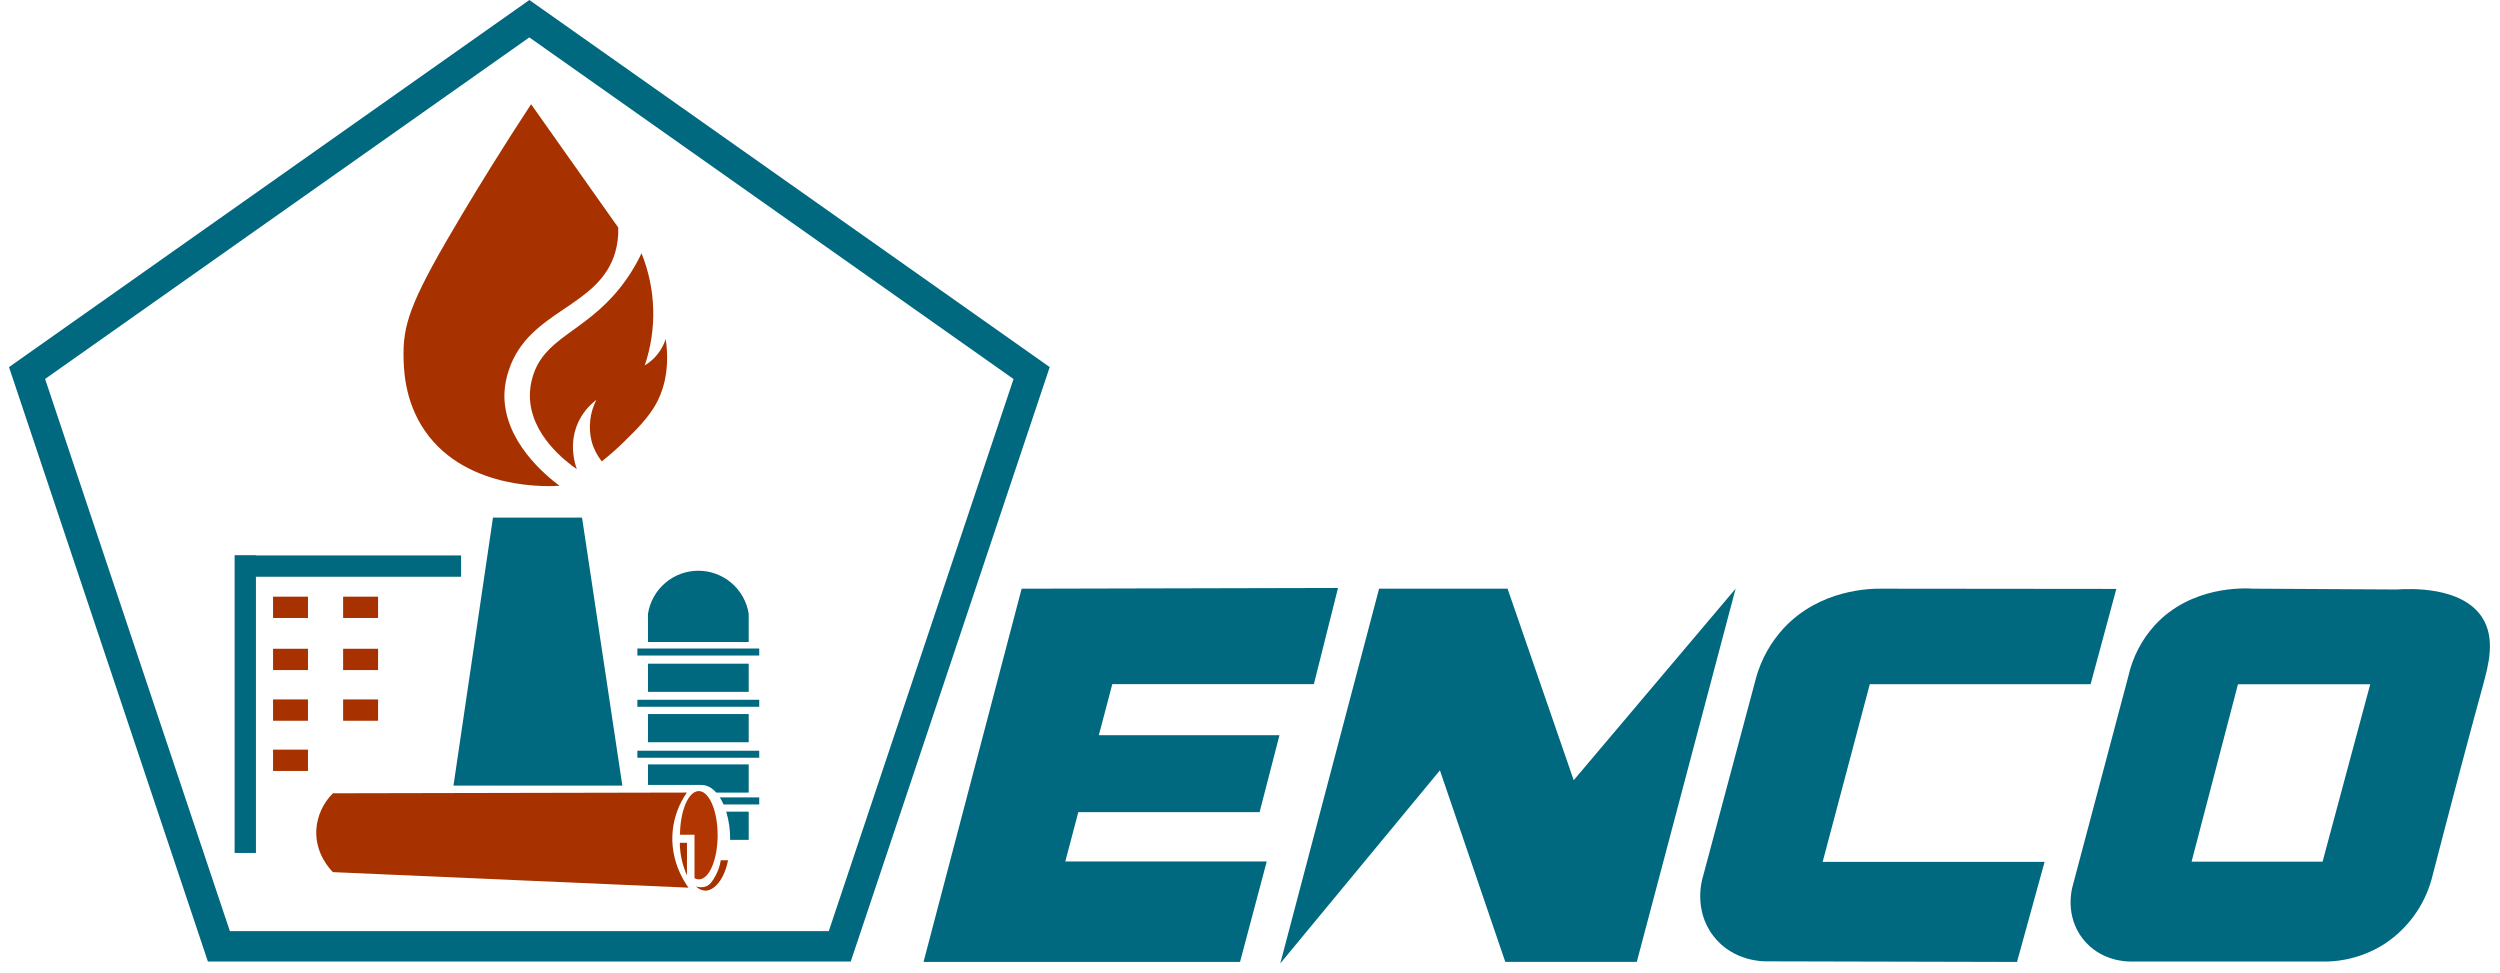
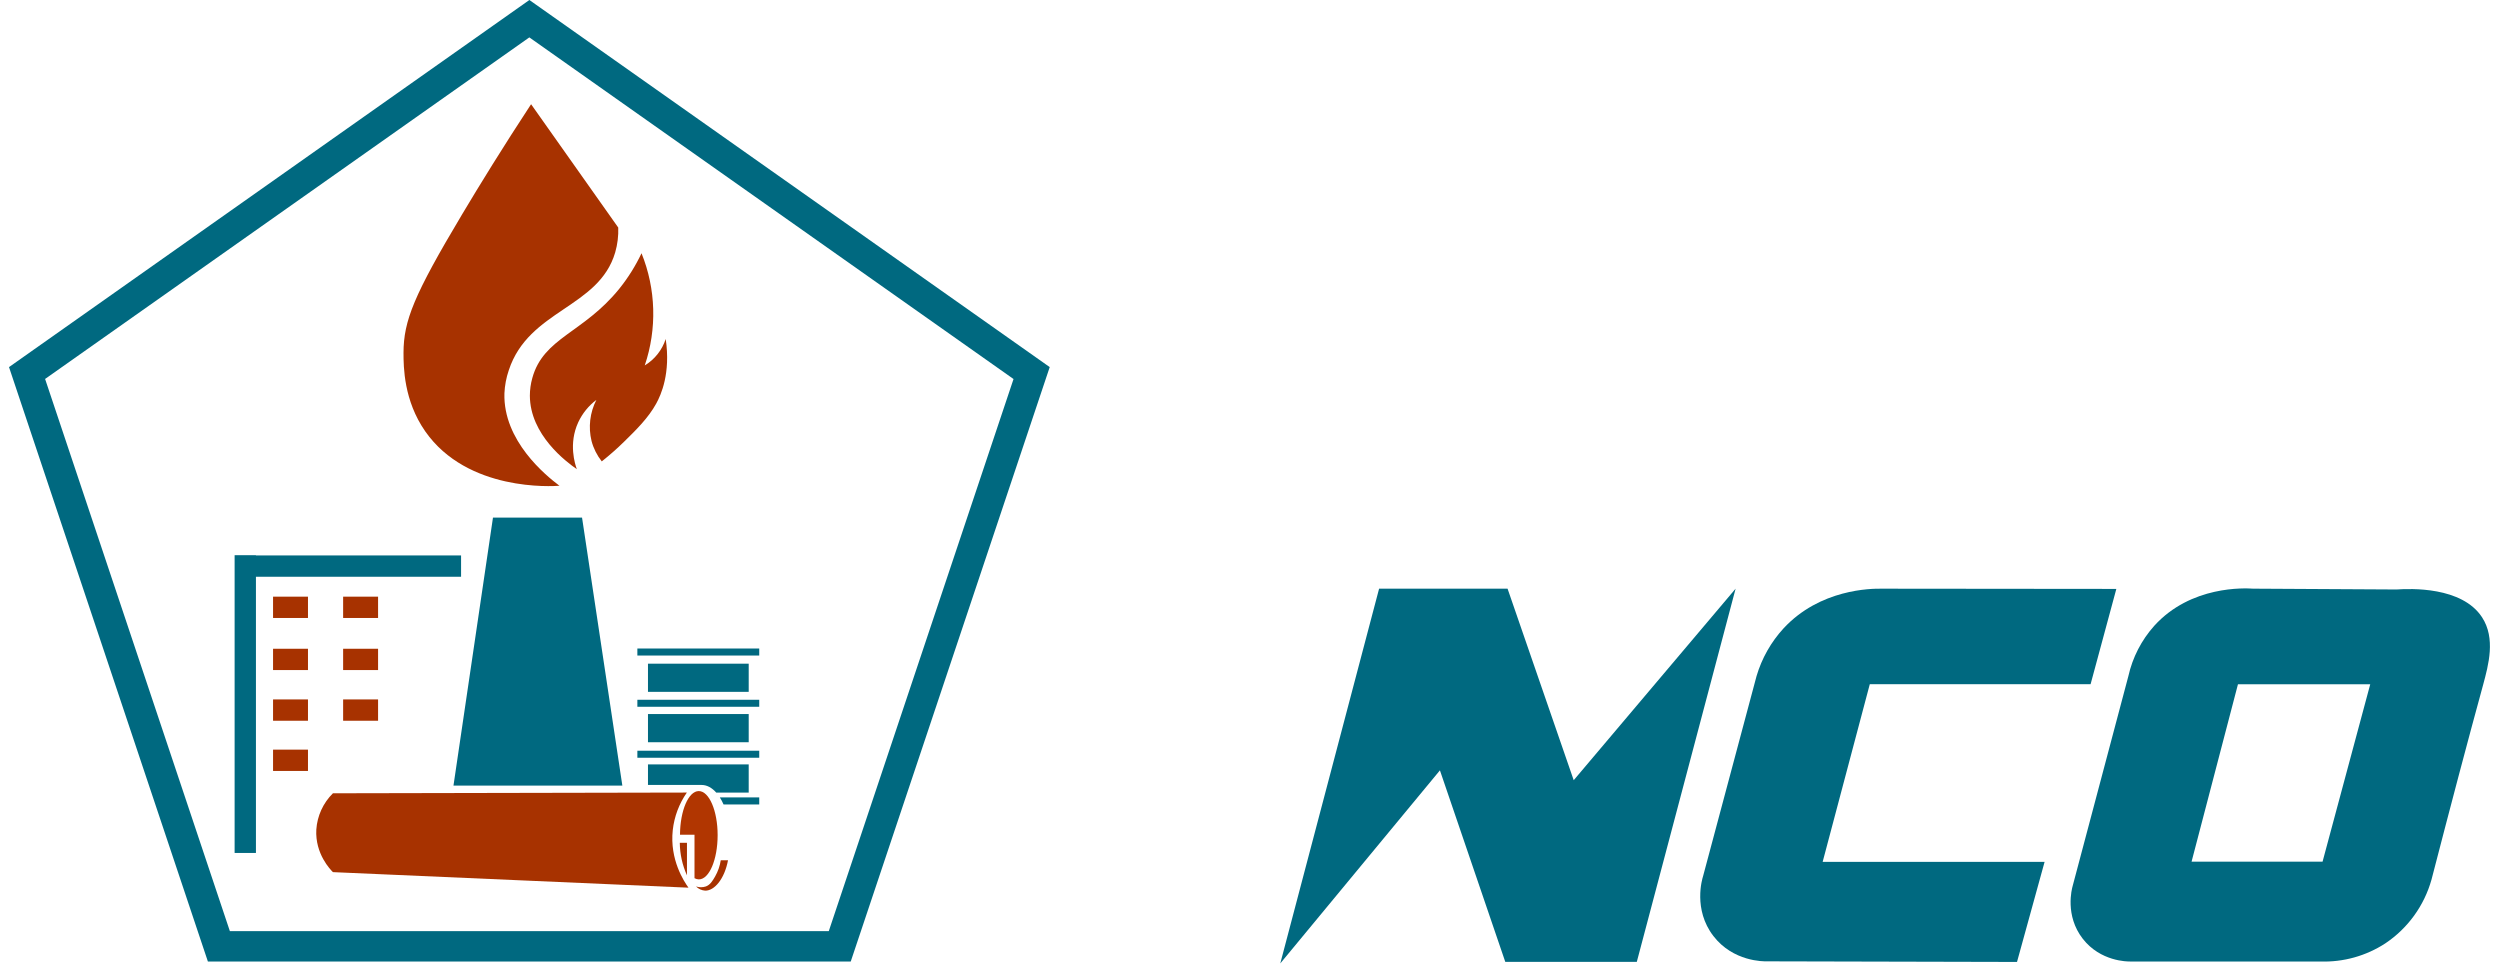
<svg xmlns="http://www.w3.org/2000/svg" width="131" height="51" viewBox="0 0 131 51" fill="none">
  <path d="M44.578 50.386H10.894L0.472 19.236L27.739 0L55.005 19.236L44.578 50.386ZM12.045 48.792H43.428L53.109 19.861L27.737 1.959L2.363 19.857L12.045 48.792Z" fill="#006980" />
  <path d="M30.226 24.585C29.676 24.203 27.771 22.786 27.765 20.732C27.766 20.422 27.808 20.113 27.892 19.814C28.475 17.685 30.571 17.459 32.455 15.125C32.913 14.554 33.303 13.932 33.616 13.27C34.374 15.146 34.434 17.232 33.785 19.149C34.306 18.834 34.695 18.342 34.883 17.764C35.15 19.561 34.636 20.691 34.388 21.144C33.972 21.901 33.334 22.527 32.707 23.141C32.335 23.507 31.942 23.852 31.533 24.177C31.283 23.861 31.1 23.498 30.997 23.109C30.82 22.383 30.91 21.619 31.25 20.954C30.843 21.261 30.516 21.664 30.3 22.127C29.778 23.259 30.135 24.335 30.226 24.585Z" fill="#A73200" />
  <path d="M27.829 5.461C26.341 7.729 25.131 9.697 24.217 11.228C21.678 15.479 21.151 16.805 21.144 18.483C21.144 19.231 21.157 20.987 22.282 22.602C24.495 25.77 28.95 25.482 29.316 25.454C28.603 24.918 26.356 23.095 26.432 20.606C26.451 20.196 26.527 19.79 26.66 19.402C27.705 16.215 31.381 16.15 32.237 13.224C32.358 12.802 32.412 12.363 32.396 11.924L27.829 5.461Z" fill="#A73200" />
  <path d="M30.499 27.122H25.832L23.762 41.166H32.611C31.906 36.485 31.203 31.804 30.499 27.122Z" fill="#006980" />
  <path d="M16.138 31.265H14.308V32.382H16.138V31.265Z" fill="#A73200" />
  <path d="M19.811 31.265H17.98V32.382H19.811V31.265Z" fill="#A73200" />
  <path d="M24.16 29.105H13.411V29.092H12.294V44.695H13.411V30.222H24.16V29.105Z" fill="#006980" />
  <path d="M16.138 33.995H14.308V35.111H16.138V33.995Z" fill="#A73200" />
  <path d="M19.811 33.995H17.98V35.111H19.811V33.995Z" fill="#A73200" />
  <path d="M16.138 36.65H14.308V37.767H16.138V36.65Z" fill="#A73200" />
  <path d="M16.138 39.281H14.308V40.398H16.138V39.281Z" fill="#A73200" />
  <path d="M19.811 36.65H17.98V37.767H19.811V36.65Z" fill="#A73200" />
  <path d="M39.232 37.416H33.954V38.893H39.232V37.416Z" fill="#006980" />
  <path d="M39.232 34.777H33.954V36.253H39.232V34.777Z" fill="#006980" />
-   <path d="M39.232 33.642H33.954V32.162C34.053 31.534 34.373 30.961 34.857 30.547C35.34 30.133 35.956 29.906 36.593 29.906C37.229 29.906 37.845 30.133 38.329 30.547C38.813 30.961 39.133 31.534 39.232 32.162V33.642Z" fill="#006980" />
  <path d="M39.784 33.982H33.398V34.35H39.784V33.982Z" fill="#006980" />
  <path d="M39.784 36.668H33.398V37.035H39.784V36.668Z" fill="#006980" />
-   <path d="M39.784 39.338H33.398V39.706H39.784V39.338Z" fill="#006980" />
+   <path d="M39.784 39.338H33.398V39.706H39.784V39.338" fill="#006980" />
  <path d="M17.446 41.568C16.933 42.074 16.623 42.751 16.575 43.471C16.505 44.742 17.317 45.572 17.446 45.7L36.076 46.514C35.855 46.206 35.083 45.055 35.253 43.494C35.332 42.788 35.586 42.113 35.991 41.53L17.446 41.568Z" fill="#A73200" />
  <path d="M36.471 46.449C36.639 46.506 36.822 46.506 36.99 46.449C37.217 46.361 37.331 46.17 37.471 45.929C37.621 45.666 37.722 45.377 37.768 45.077H38.148C37.965 46.056 37.435 46.682 36.95 46.67C36.768 46.658 36.598 46.579 36.471 46.449Z" fill="#A73200" />
  <path d="M36.616 41.452C36.076 41.452 35.639 42.476 35.632 43.741H36.392V46.017C36.462 46.057 36.54 46.078 36.62 46.08C37.163 46.08 37.604 45.042 37.604 43.762C37.604 42.483 37.159 41.452 36.616 41.452Z" fill="#B13601" />
  <path d="M35.621 44.162C35.627 44.751 35.755 45.332 35.997 45.869V44.162H35.621Z" fill="#A73200" />
  <path d="M39.232 40.055H33.954V41.132H36.717H36.764C37.045 41.132 37.308 41.279 37.532 41.533H39.232V40.055Z" fill="#006980" />
  <path d="M39.784 41.785H37.719C37.794 41.903 37.859 42.026 37.914 42.154H39.784V41.785Z" fill="#006980" />
-   <path d="M39.232 42.533H38.054C38.193 42.995 38.262 43.475 38.259 43.958C38.259 43.975 38.259 43.992 38.259 44.009H39.233L39.232 42.533Z" fill="#006980" />
-   <path d="M53.534 30.848L70.112 30.809L68.847 35.85H58.284L57.579 38.526H67.044L66.002 42.556H56.504L55.821 45.141H66.377L64.977 50.406H48.393C50.108 43.886 51.822 37.367 53.534 30.848Z" fill="#006980" />
  <path d="M67.087 50.483L72.265 30.846H78.996L82.462 40.883L90.946 30.846L85.768 50.403H78.877L75.452 40.366L67.087 50.483Z" fill="#006980" />
  <path d="M110.896 30.859L98.58 30.847C98.05 30.841 95.372 30.861 93.458 32.926C92.801 33.642 92.317 34.498 92.042 35.43C91.107 38.925 90.173 42.42 89.24 45.915C89.195 46.054 88.71 47.657 89.782 49.048C90.82 50.396 92.421 50.379 92.584 50.374L105.691 50.406L107.137 45.162H95.507L97.977 35.852H109.547L110.896 30.859Z" fill="#006980" />
  <path d="M130.06 32.347C129.005 30.729 126.304 30.84 125.578 30.889L118.065 30.846C117.646 30.818 114.801 30.668 112.877 32.799C112.211 33.546 111.746 34.45 111.527 35.427C110.55 39.093 109.576 42.762 108.606 46.431C108.565 46.574 108.19 47.973 109.137 49.191C110.064 50.383 111.473 50.386 111.629 50.383H121.577C122.788 50.425 123.983 50.092 124.998 49.428C126.175 48.638 127.031 47.452 127.412 46.087C128.437 42.13 129.293 38.885 130.118 35.875C130.395 34.847 130.78 33.453 130.06 32.347ZM121.702 45.151H114.838L117.269 35.856H124.2L121.702 45.151Z" fill="#006980" />
</svg>